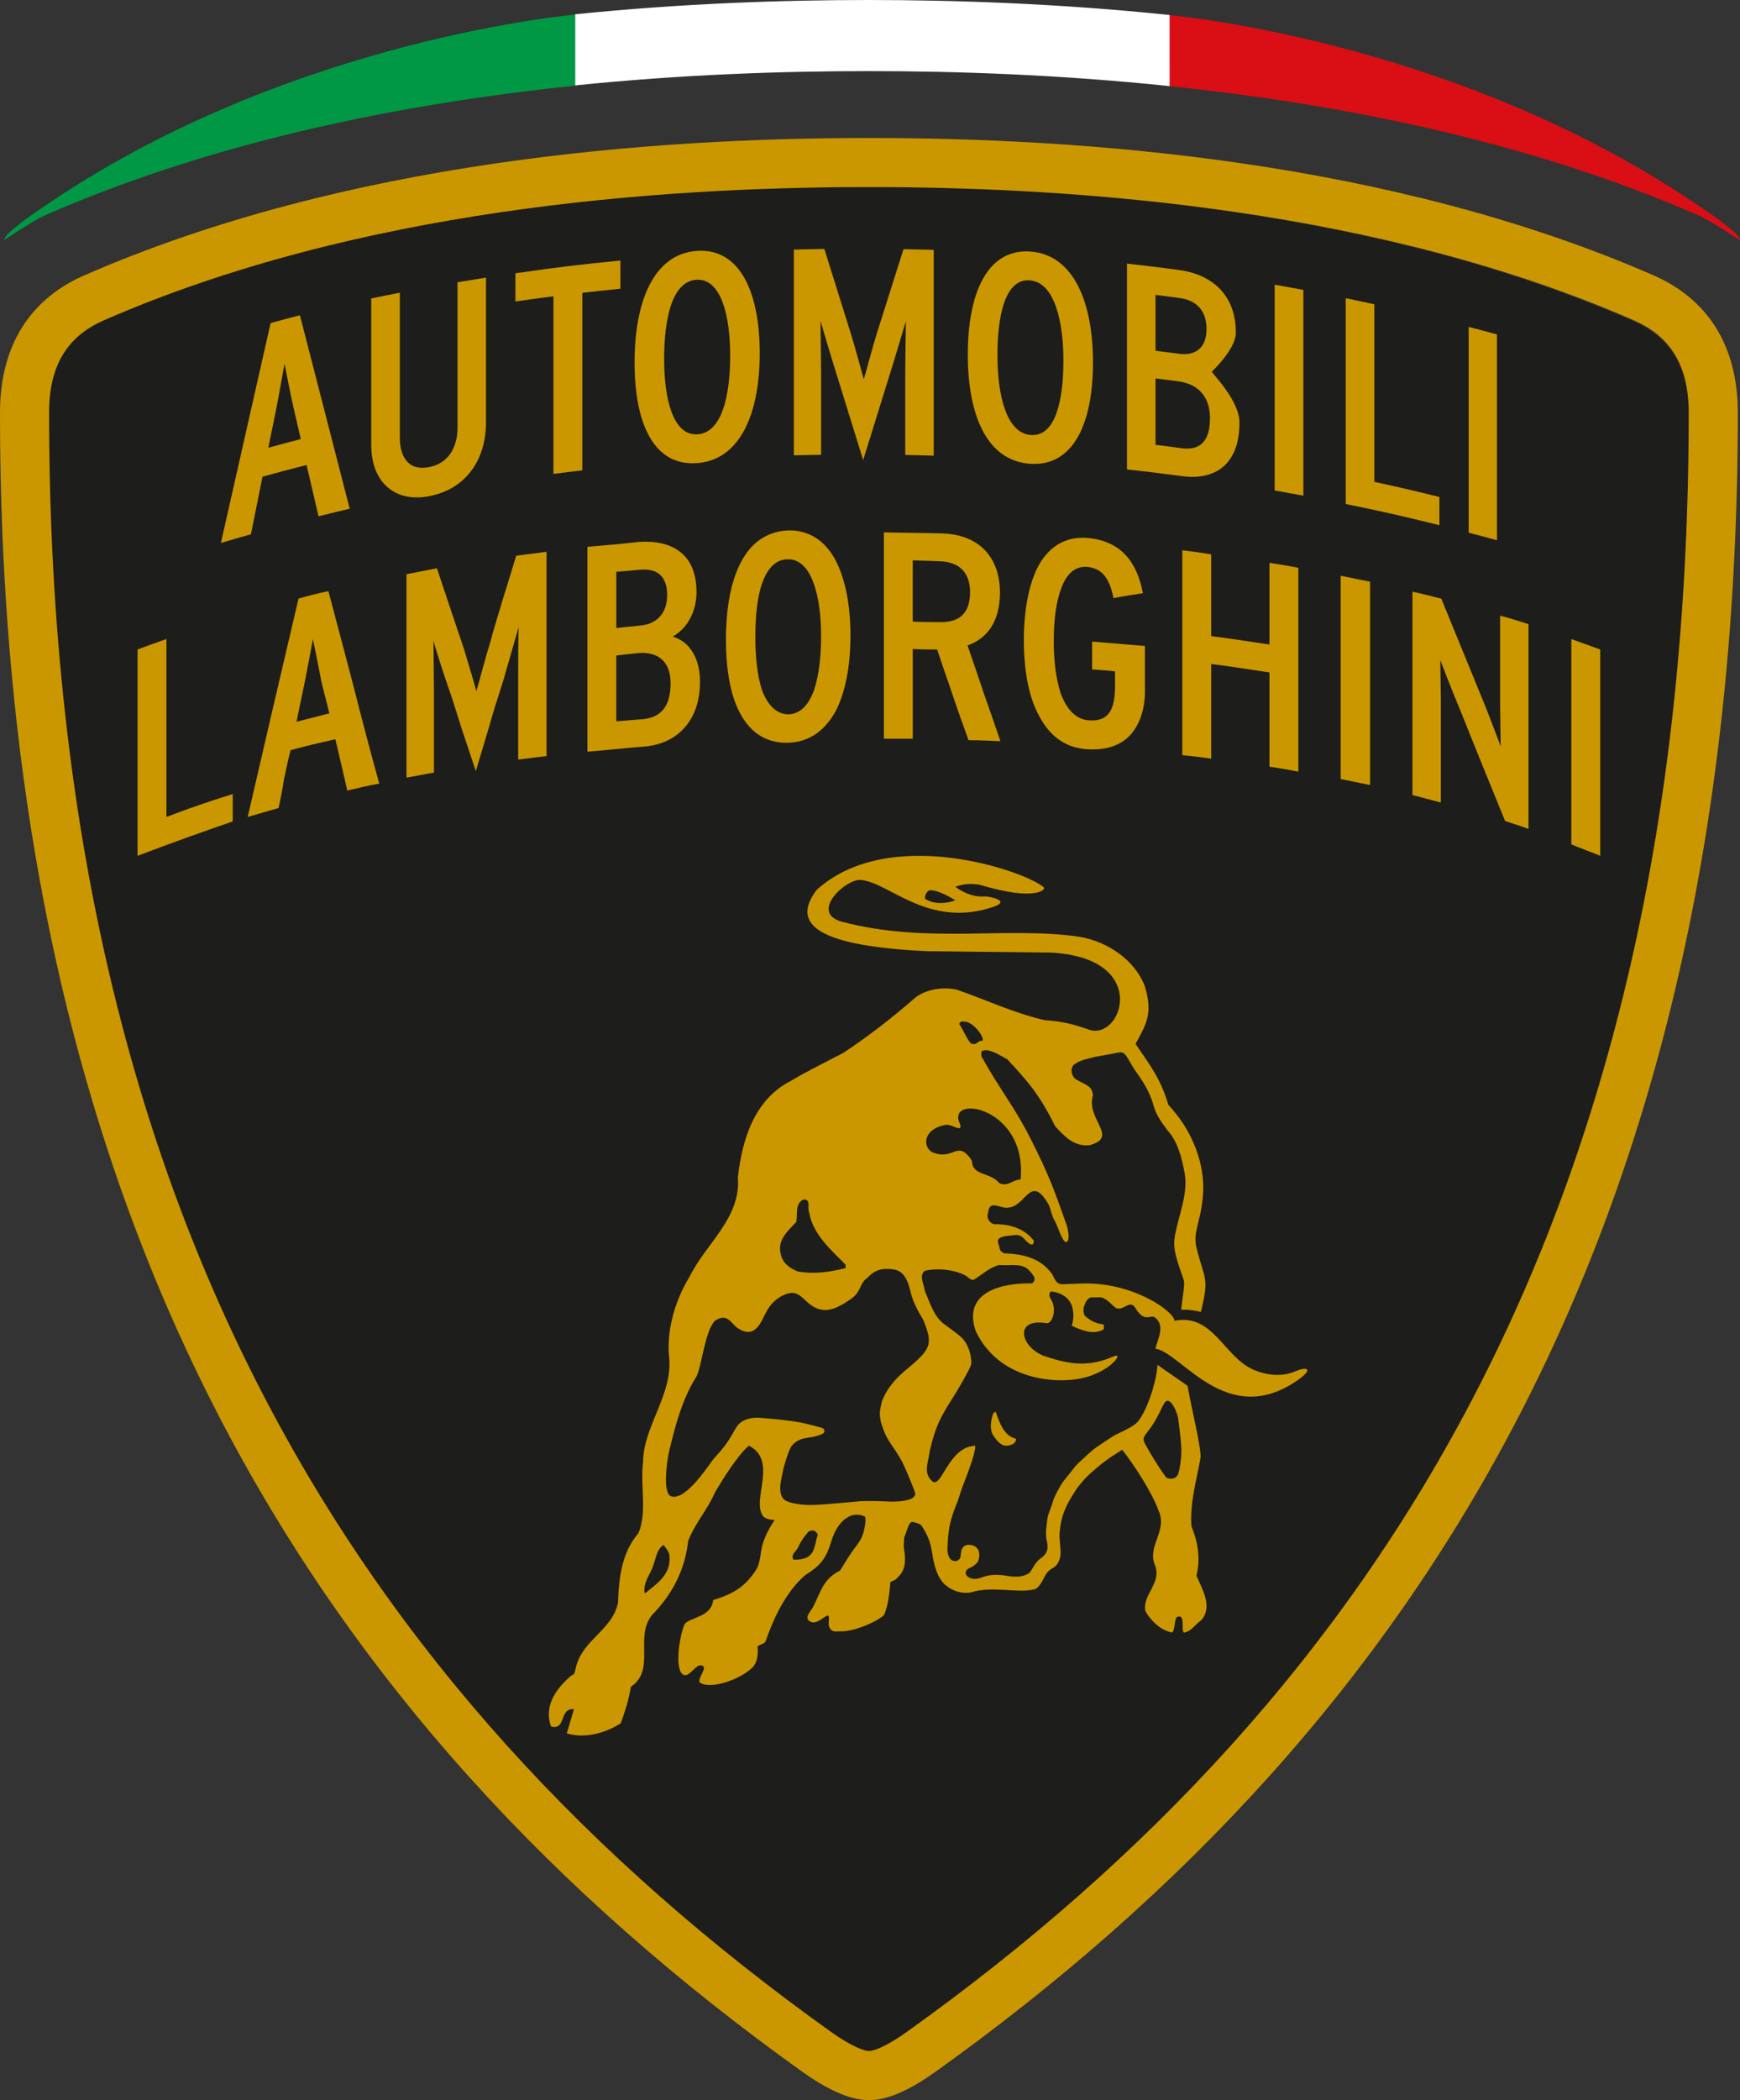
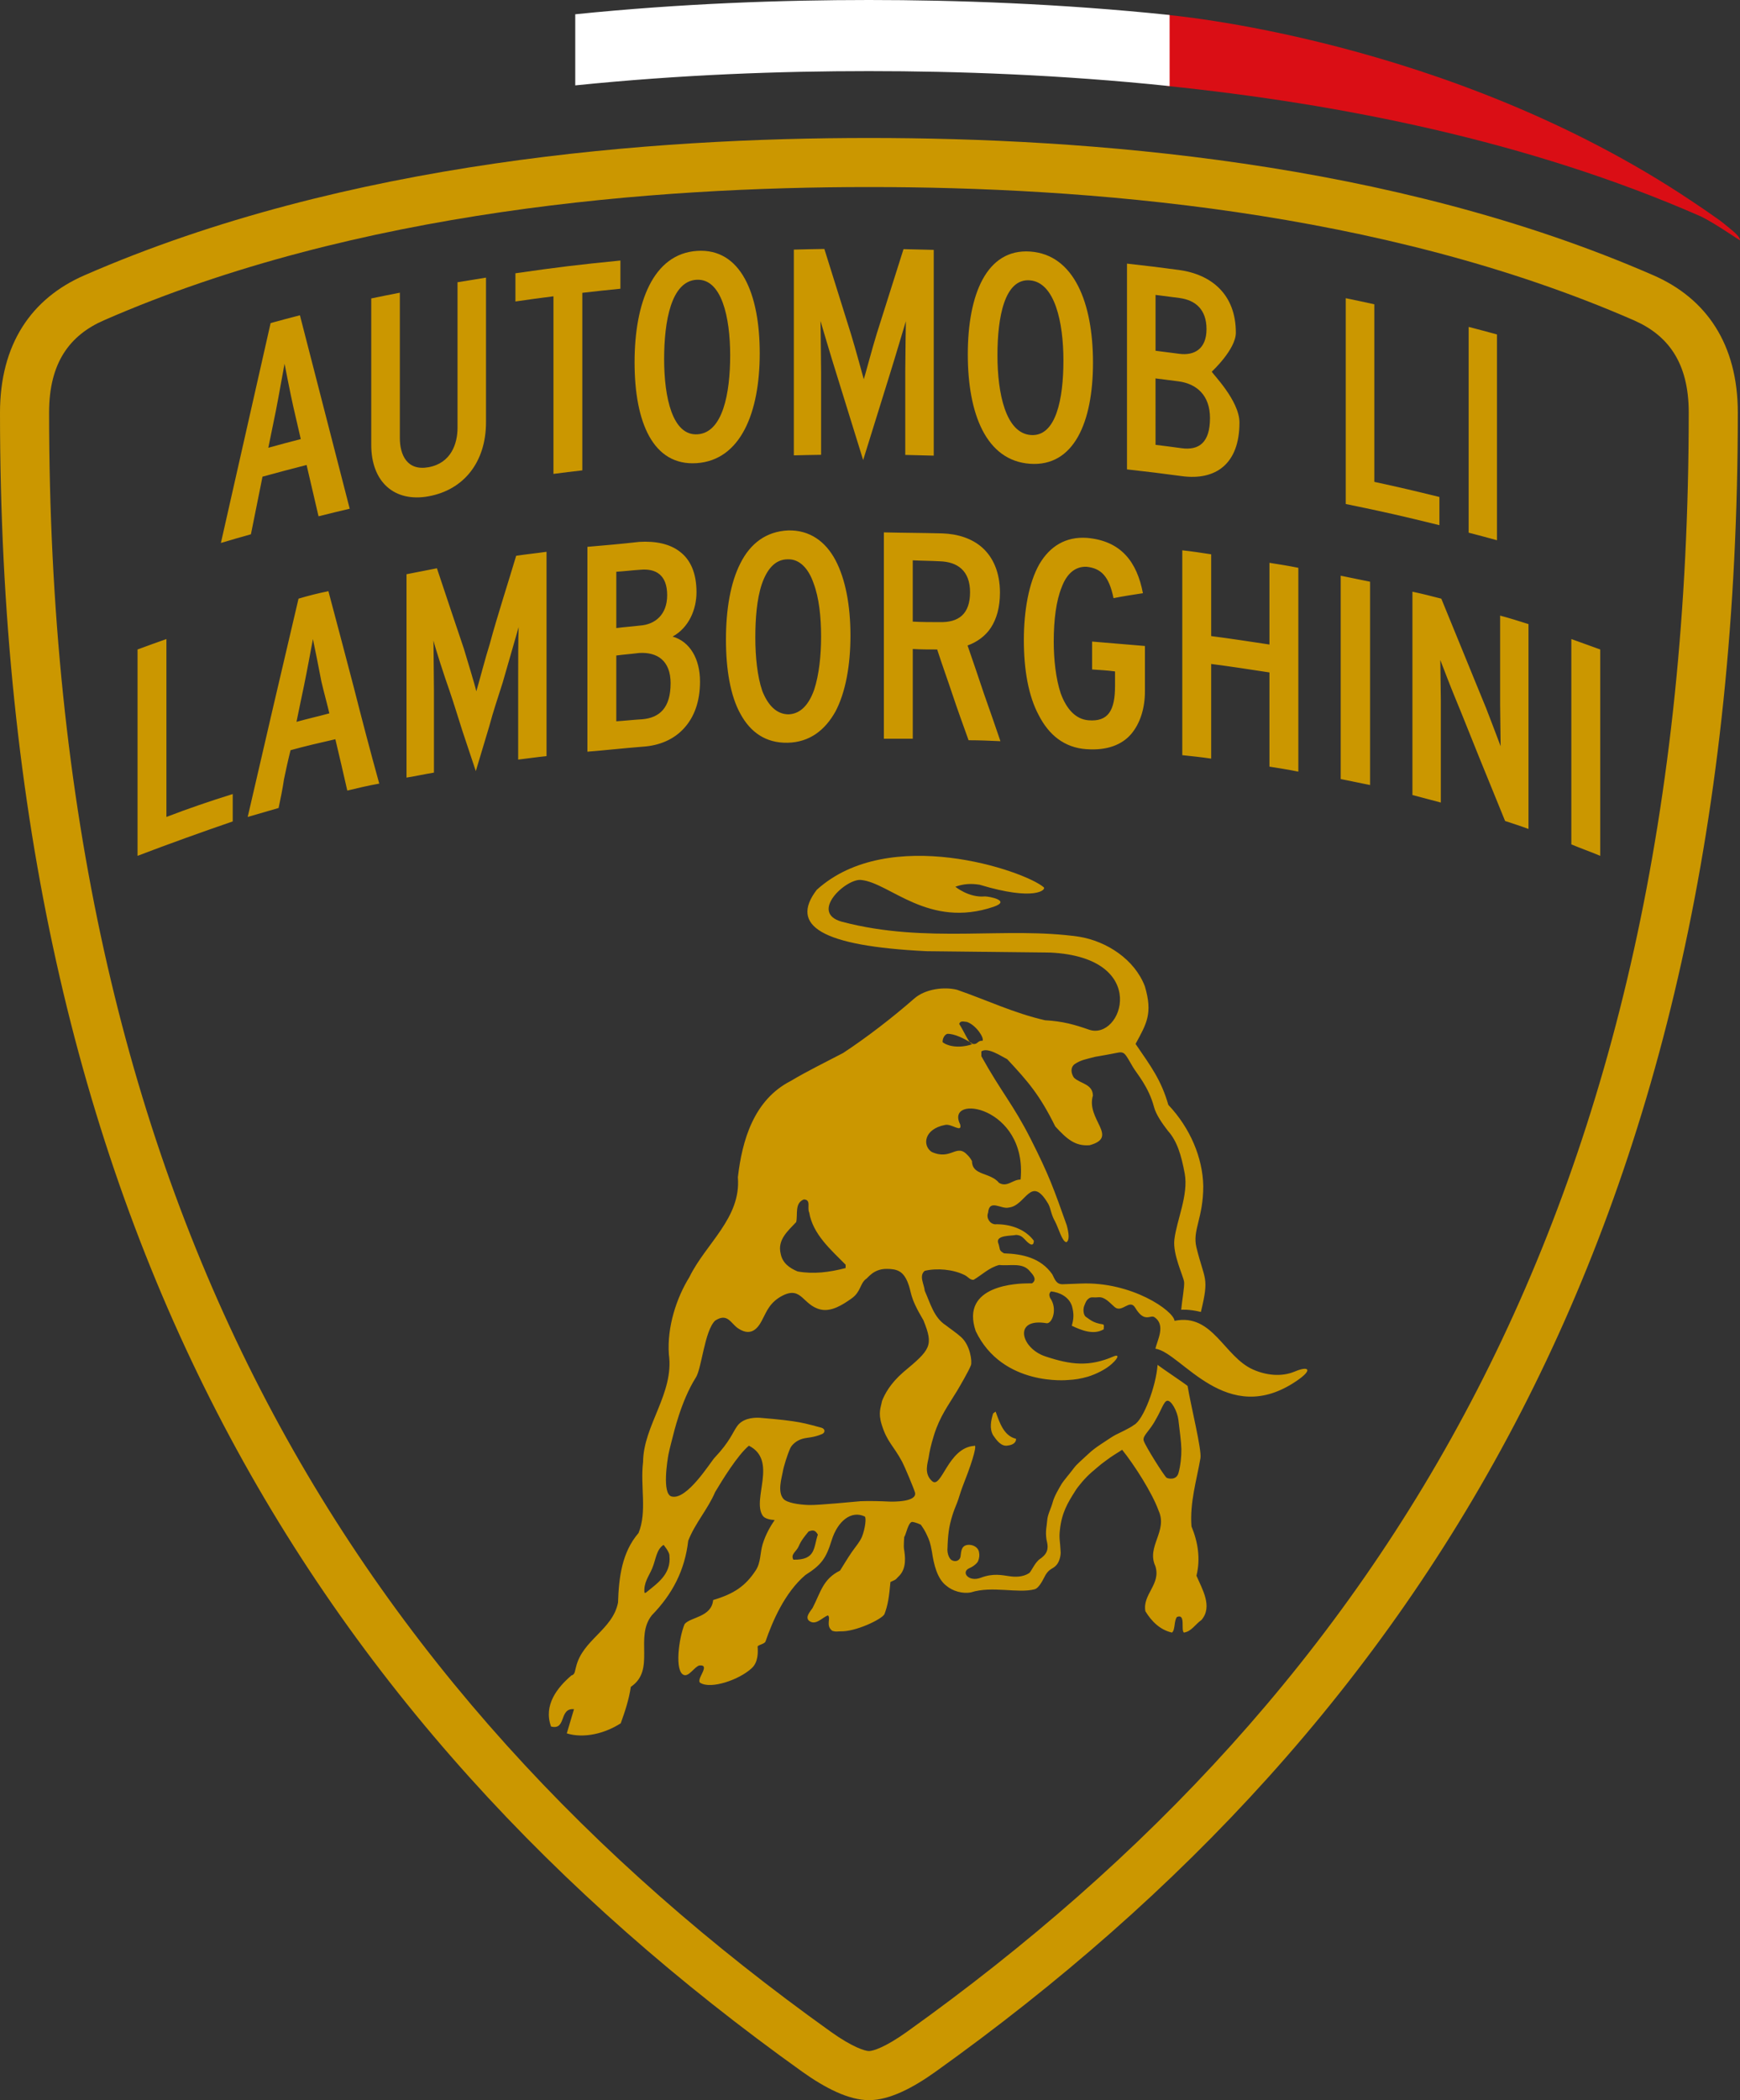
<svg xmlns="http://www.w3.org/2000/svg" id="Livello_2" width="858.69" height="1036" version="1.1" viewBox="0 0 858.69 1036">
  <rect x="0" y="0" width="858.69" height="1036" fill="#333333" stroke="none" />
-   <path d="M833.43,204.47c-.05,392.37-150.05,635.25-386.92,805.45-10.98,7.87-17.06,9.62-18.86,9.62s-8.05-1.81-18.97-9.62C171.79,839.71,21.74,596.83,21.74,204.47c-.06-25.02,10.36-38.55,27.14-45.91,125.56-55.13,272.97-66.28,378.76-66.28s253.09,11.15,378.59,66.28c16.78,7.36,27.2,20.89,27.2,45.91" style="fill: #1d1d1b;" />
-   <path d="M285.22,42.11c-85.19,8.78-178.49,27.04-263.41,64.27-1.46.64-4.47,2.35-6.55,3.6-5.82,3.47-11.75,7.64-12.88,8.21-.35.18-.38-1.47,3.84-4.91,2.81-2.3,4.41-3.7,6.88-5.46,4.61-3.28,8.87-6.15,12.87-8.83C146.28,18.47,285.34,7.05,285.34,7.05l-.12,35.06Z" style="fill: #009845;" />
  <path d="M575.71,42.38c85.19,8.78,178.49,27.04,263.41,64.27,1.46.64,4.47,2.35,6.55,3.6,5.82,3.47,11.75,7.64,12.88,8.21.35.18.38-1.47-3.84-4.91-2.81-2.3-4.41-3.7-6.88-5.46-4.61-3.28-8.87-6.15-12.87-8.83C714.65,18.73,575.59,7.32,575.59,7.32l.12,35.06Z" style="fill: #da0e15;" />
  <path d="M577.21,42.48c-53.94-5.64-104.76-7.4-148.37-7.4s-92.28,1.68-144.95,7.04V7.04C336.55,1.68,386.15,0,428.83,0s94.44,1.77,148.37,7.4" style="fill: #fff;" />
  <path d="M428.86,1036c-10.05,0-21.63-5.96-32.99-14.05C153.36,848.61.05,600.42,0,203.58c0-33.88,15.57-56.4,41.63-67.76,129.73-56.64,280.7-67.75,387.23-67.75s257.38,11.12,387.13,67.75c26.03,11.37,41.62,33.88,41.62,67.76-.07,396.84-153.37,645.04-395.89,818.37-11.33,8.1-22.83,14.05-32.86,14.05M409.95,1002.23c10.88,7.76,17.04,9.55,18.91,9.55s7.86-1.72,18.79-9.55c236.17-168.76,385.68-409.64,385.74-798.69.02-24.82-10.38-38.24-27.11-45.55-125.13-54.63-271.96-65.72-377.42-65.72s-252.43,11.09-377.55,65.72c-16.72,7.31-27.11,20.73-27.08,45.55.02,389.05,149.57,629.93,385.73,798.69" style="fill: #cb9700;" />
-   <path d="M403.61,757.02c-1.24-2.09-2.11-2.47-4.54-1.57-2.1,2.51-3.75,4.6-4.87,7.24-1.08,2.7-4.2,3.92-2.67,6.7,11.22.21,9.88-5.97,12.08-12.37M330.37,767.35c0-1.86-2.9-5.25-2.9-5.25-3.64,2.31-3.74,7.17-5.66,11.69-1.7,3.97-4.24,6.95-3.77,11.93h.63c5.16-4.32,12.73-8.92,11.69-18.38M399.33,598.08c-1.11-2.35,1.11-6.27-2.64-6.4-4.6,1.81-2.92,7.24-3.76,11.15-4.17,4.46-9.35,8.78-7.67,15.6.85,4.6,4.34,7.1,8.38,8.78,7.94,1.4,15.6.41,23.68-1.68v-1.65c-7.11-7.24-16.18-14.94-17.98-25.8M477.52,569.84c.84.81,1.59,1.88,2.16,2.94.07,7.29,8.95,5.34,13.42,10.79,4.14,2.2,6.67-1.76,10.56-1.69,3.48-36.33-37.55-42.57-29.82-27.23,1.14,4.49-4.35-.52-7.44.28-10.65,2.05-11.19,10.36-6.59,13.33,9.72,4.35,12.16-4.51,17.72,1.59M480.11,514.95c2.4.48,2.16-1.71,4.81-1.55.82-1.54-3.3-7.81-7.79-9.3-1.19-.02-3.27-.88-3.74,1.04,2.35,3.5,5.11,10.55,6.72,9.81M471.41,444.12c-4.16-2.61-9.08-5.08-12.6-4.96-1.43.39-2.51,2.54-2.31,4.15,4.15,3.07,11.3,2.37,14.91.81M501.4,709.73c.19,2.09-2.06,3.14-3.81,3.3-3.49.88-5.92-2.78-7.48-5.01-1.91-3.31-1.05-7.33,0-10.8l1.23-.88c1.89,5.22,4,12.01,10.07,13.4M571.21,673.25c2.67,2.05,12.93,8.84,14.87,10.45,1.62,9.91,7.04,31.41,6.34,35.6-1.82,10.66-5.32,21.84-4.43,33.67,3.14,7.54,4.57,15.88,2.46,24.31,2.75,6.5,8.18,15.22,2.48,21.84-3.13,2.19-4.94,5.7-8.7,6.22-1.56-1.42,1.03-9.42-3.38-7.71-1.56,1.83-.79,6.43-2.48,7.71-5.84-1.28-10.13-5.58-13.12-10.52-1.55-8.33,7.79-13.27,4.93-22.23-4.55-9.75,6.25-17.26,1.57-27.43-3.13-8.72-12.01-22.6-17.97-29.99-2.24,1.52-4.81,2.87-8.27,5.54-2.25,1.56-5.01,4.05-6.72,5.48-3.16,2.69-6.93,7.22-8.16,9.3-3.7,5.84-6.71,10.74-7.59,19.43-.45,4.08.13,5.14.39,10.75.07,1.63-.51,4.39-1.85,6.1-1.89,2.37-3.43,1.67-5.57,5.08-1.07,1.93-3.09,6.56-5.48,7.15-8.4,2.13-20.87-1.81-31.32,1.5-4.1.83-9.1-.57-12.3-3.35-4.45-3.46-6.1-10.54-6.98-16.59-.86-4.8-1.32-5.75-2.51-8.34-.84-1.87-1.83-3.47-3.01-5.1-2.25-1.11-4.08-1.36-4.08-1.36-2.08-.27-3.26,6.5-4.1,7.47,0,0-.34,4.3-.12,5.77.53,3.3,1.58,9.81-2.73,13.73-1.27,1.18-.61,1.27-3.94,2.65-.67,7.35-1.25,11.41-2.99,15.94-1.45,2.55-14.26,8.67-21.65,8.41-1.87.07-2.34.28-4.06-.24-3.43-2.56-.54-6.34-2.16-7.62-2.8.97-6.19,5.42-9.52,2.48-1.54-1.81.43-3.93,1.95-6.15,4.05-7.81,5.06-14.25,13.55-18.43,1.43-2.21,3.59-5.94,5.81-9.14,1.87-2.69,3.8-4.8,4.97-7.44,1.66-4.11,2.3-9.71,1.37-10.12-6.49-3.08-13.29,2.05-16.32,11.85-2.79,9.05-5.21,12.13-12.93,17.04-10.31,8.76-16.35,23.17-19.65,32.7-.46,1.38-3.45,1.61-3.93,2.56.19,2.66.41,7.78-3.01,10.79-6.03,5.57-19.87,10.39-25.23,7.17-2.55-1.53,5.41-9.07-.44-8.64-2.39.57-5.12,5.57-7.63,4.74-4.8-1.54-2.57-18.33.28-25.12,2.95-3.56,13.28-3.35,14.09-11.87,10.31-3.07,15.92-6.88,21-14.6,2.59-3.97,2.07-8.39,3.4-12.85,1.53-5.06,3.92-9.01,5.95-12.02-1.97-.07-4.89-.61-5.88-2.11-5.49-8.17,7.58-27.22-6.83-34.55-5.64,4.72-13.12,16.95-16.66,22.87-3.56,8.4-9.98,15.48-13.28,24.02-1.69,14.58-7.74,26.27-17.96,36.76-8.67,10.9,2.08,26.93-10.37,35.31-.93,6.3-2.89,12.2-4.98,17.98-7.75,5-18.07,7.6-26.62,4.98l3.55-11.94c-7.52-.71-3.59,10.52-11.32,8.55-3.81-10.5,3-19.17,10.09-25.22,1.84-.38,1.72-2.62,2.22-4.07,3.16-13.51,18.13-18.36,20.75-31.89.4-12.61,1.97-24.81,10.11-34.27,4.33-10.51.78-23.12,2.25-35.06.13-18.1,15.38-33.74,12.73-53.05-.97-13.67,3.83-27.99,10.13-38.16,8.1-16.59,25.56-29.14,23.92-49.2,2.07-18.1,7.8-38.18,26.05-47.51,8.35-4.99,17.4-9.36,25.89-13.82,11.84-7.79,24.46-17.55,35.06-26.82,5.45-4.82,14.85-5.95,21.13-4.37,14.48,4.99,28.17,11.56,43.45,15.04,8.8.49,14.57,2.16,21.59,4.6,16.38,5.87,30.96-35.55-18.94-37.99l-61.2-.68c-51.71-2.54-67.69-12.49-54.11-30.27,35.65-32.27,102.44-9.49,112.04-1.25,1.31,1.11-4.22,7.04-31.65-1.26-4.46-.71-8.08-.41-11.99.99,0,0,6.71,5.54,14.62,4.77,2.08,0,13,2.07,4.32,5.1-32.21,10.93-51.19-11.75-65.34-13.2-7.37-1-25.94,16.1-9.59,20.59,41.97,11.07,80.88,2.18,117.1,7.4,13.65,2.24,27.39,11.23,32.42,24.46,3.98,13.44.85,18.38-4.59,28.42,7.67,11.19,12.63,17.78,16.17,30.06,10.79,11.4,16.98,26.12,17.24,40.05,0,15.98-5.47,21.73-3.37,30.28,4.01,16.38,6.47,14.31,2.19,31.82-5.98-1.46-9.71-1.08-9.71-1.08.37-4.26,1.7-11.49,1.44-13.72-.4-3.04-5.69-13.54-4.8-20.94,1.11-9.45,7.06-22.11,5.09-32.56-1.67-9.05-3.79-16.07-8.3-21.05-2.85-3.68-5.86-8.05-6.82-11.66-2.64-10.01-8.38-16.36-10.38-19.71-4.05-6.86-4.05-7.95-8.12-7.07-3.22.68-10.66,1.95-10.66,1.95-4.58,1.23-6.89,1.5-10.07,3.61-2.25,1.81-1.66,4.72-.28,6.7,3.32,3.05,9.19,3.05,9.33,8.79-3.53,11.8,13.13,20.47-1.65,24.5-7.28.57-11.35-3.25-16.92-9.26-7.67-15.48-13.28-21.99-23.74-33.2-2.91-1.4-9.56-6.05-12.74-3.82v2.37c9.78,17.62,15.78,23.94,24.2,40.53,9.36,18.49,11.54,24.91,17.96,42.95,1.08,4.09,1.39,7.29-.16,8.24-2.09.02-3.92-7.04-5.68-10.28-2.02-3.61-1.93-5.93-3.24-8.48-8.73-14.96-10.99.79-19.53,1.69-3.69,1.02-9.61-4.49-10.24,2.58-1.02,2.57.89,5.49,3.42,5.68,7.4-.21,14.91,2.35,19.17,8.12-.07.71-.07,2.25-1.53,1.81-3.05-1.55-3.4-4.52-7.23-4.68-2.3.54-9.8.02-8.92,3.71,1.25,3.27.09,3.79,2.98,5.37,9.04.3,18.07,2.18,23.8,10.35,1.27,2.42,1.88,5.03,5.3,4.89l8.86-.34c25.12-.99,45.69,13.44,46.18,18.39,18.93-3.87,24.39,17.81,38.89,24.1,6.16,2.7,13.76,3.74,20.5.89,6.72-2.85,9.14-1.02,1,4.54-34.77,23.86-56.97-13.94-69.82-15.77.72-3.87,5.41-11.75-.62-15.62-1.9-1.2-4.82,3.06-9.36-4.59-2.79-4.64-6.46,2.8-10.17-.35-2.34-1.98-4.73-5.13-8.08-4.82-2.78.28-3.35-.38-4.75.66-1.08.79-1.39,1.61-2.19,3.63-.61,1.53-.49,4.59.98,5.47,1.53.95,3.21,2.89,8.11,3.58,1.09.17.44,1.59.58,2.44-5.03,3.04-11.21.43-15.79-1.73,1.02-3.57,1.1-6.04.07-9.77-1.54-4.58-6.16-6.74-10.31-7.18-1.16,1.04-.89,2.09-.48,3.18,3.9,5.46,1.02,12.7-1.61,12.54-16.76-2.92-12.88,12.3-.77,16.33,12.66,4.23,21.74,5.25,33.85-.02,2.21-.97,2.86.23-.97,3.71-2.93,2.72-8.02,5.19-11.86,6.34-3.46,1-6.46,1.5-9.8,1.64,0,0-32.32,3.37-45.52-24.1-7.84-22.96,21.11-23.58,26.25-23.58.49-.04,1.01,0,1.52,0,2.72-1.88.44-4.32-1-5.91-3.58-4.58-9.89-2.56-15.2-3.15-5.03,1.3-8.48,4.89-12.62,7.31-1.88.16-2.72-1.58-4.6-2.42-5.6-2.73-13.5-3.44-19.5-2.01-3.02,2.43-.3,6.61,0,9.88,2.71,6.03,4.49,13.18,10.31,16.93,2.13,1.67,5.24,3.73,7.58,5.84,4.64,4.14,5.53,12.24,4.89,13.91-1.03,2.82-5.82,10.93-6.78,12.56-4.4,7.27-8.5,12.59-11.39,21.73-1.8,5.72-2.31,8.76-2.68,11.11-.4,2.66-2.56,8.05,1.68,11.79,4.68,4.12,7.78-16.5,20.77-17.4,1.41-1.04,0,5.47-4.8,17.65-1.69,4.35-2.01,5.57-2.95,8.48-1.04,3.29-2.57,5.71-4.14,12.32-1.16,4.89-1.25,11.45-1.25,11.45-.43,3.78,1.24,5.98,1.9,6.38,1.88,1.14,3.73.41,4.35-1.09.47-1.15.04-4.57,2.13-5.84,2.18-1.28,6.46-.22,7.12,2.92.36,1.61.2,3.06-.44,4.62-.3.74-1.92,2.44-4.21,3.4-4.45,1.88-.54,7.05,5.54,4.77,6.25-2.37,10.55-1.23,14.03-.78,3,.44,6.6.54,9.81-1.48.86-.57,2.08-3.47,3.81-5.53,1.74-2.02,1.41-1.04,3.39-2.97,3.13-3.06,1.6-6.67,1.39-8.1-.64-4.28.17-6.61.35-9.35.17-2.92,1.9-5.97,2.72-9.03.8-3.04,3.08-6.79,4.36-8.98.9-1.54,4.76-6.03,6.08-7.86,1.32-1.83,3.73-3.8,7.22-7.07,1.86-1.74,3.54-3,6.09-4.7,3.19-2.1,5.81-3.9,7.34-4.68,1.28-.68,6.85-3.15,9.08-4.89,4.52-2.33,10.87-19.04,11.59-29.71M570.67,699.72c-3.27,6.34-6.94,8.41-6.26,10.93.67,2.51,10.35,17.81,11.32,18.33.96.52,4.79,1.25,5.82-2.24,1.02-3.46,1.52-8.47,1.46-11.89-.07-3.42-.84-9.17-1.47-14.41-.48-4.16-3.54-9.93-5.61-9.43-1.61.38-2.9,4.7-5.26,8.71M455.72,651.31c-7.37-12.4-5.51-13.35-7.9-19.06-2.25-5.25-5.17-6.31-10.3-6.31-6.7,0-9.26,4.68-10.31,5.09-2.88,2.4-2.42,6.29-6.96,9.5-4.52,3.22-10.07,6.7-15.38,5.43-8.72-2.13-9.2-11.47-18.45-6.95-6.6,3.27-8.25,8.38-9.73,11.01-1.66,3.35-4.95,10.27-12.43,5.27-3.68-2.47-5.16-7.81-11.32-3.85-5.3,5.02-6.64,23.82-9.62,28.21-7.3,11.61-10.85,27.43-11.45,29.63,0,0-1.49,5.63-1.98,8.14-.46,2.49-3.31,19.49,1.51,20.78,7.59,2.07,19.22-16.97,21.26-19.12,7.6-8.04,8.84-12.38,11.11-15.55,2.47-3.47,7.02-4.35,11.09-4.15,1.28.07,11.32.93,16.4,1.71,5.02.76,6.96,1.26,14.05,3.18,1.95.52,2.1,2.4.36,3.15-4.26,1.81-7.05,1.62-9.52,2.29-3.06.81-5.37,2.99-6.14,4.65-1.41,3.08-3.33,9.19-3.75,11.86-.38,2.42-2.76,9.69.38,13.19,1.7,1.91,7.47,2.84,12.5,3.01,5.01.16,23.98-1.81,25.5-1.88,4.46-.18,9.85-.04,14.24.18,1.63.07,13.89.29,12.66-4.49-.68-2.31-5.17-12.97-6.32-15.12-4.35-8.12-7.42-9.68-10.1-18.33-1.86-5.99-.42-8.46.14-11.65,1.33-3.33,3.92-8.51,10.53-14.25,13.55-11.25,14.98-13.06,9.92-25.59" style="fill: #cb9700;" />
+   <path d="M403.61,757.02c-1.24-2.09-2.11-2.47-4.54-1.57-2.1,2.51-3.75,4.6-4.87,7.24-1.08,2.7-4.2,3.92-2.67,6.7,11.22.21,9.88-5.97,12.08-12.37M330.37,767.35c0-1.86-2.9-5.25-2.9-5.25-3.64,2.31-3.74,7.17-5.66,11.69-1.7,3.97-4.24,6.95-3.77,11.93h.63c5.16-4.32,12.73-8.92,11.69-18.38M399.33,598.08c-1.11-2.35,1.11-6.27-2.64-6.4-4.6,1.81-2.92,7.24-3.76,11.15-4.17,4.46-9.35,8.78-7.67,15.6.85,4.6,4.34,7.1,8.38,8.78,7.94,1.4,15.6.41,23.68-1.68v-1.65c-7.11-7.24-16.18-14.94-17.98-25.8M477.52,569.84c.84.81,1.59,1.88,2.16,2.94.07,7.29,8.95,5.34,13.42,10.79,4.14,2.2,6.67-1.76,10.56-1.69,3.48-36.33-37.55-42.57-29.82-27.23,1.14,4.49-4.35-.52-7.44.28-10.65,2.05-11.19,10.36-6.59,13.33,9.72,4.35,12.16-4.51,17.72,1.59M480.11,514.95c2.4.48,2.16-1.71,4.81-1.55.82-1.54-3.3-7.81-7.79-9.3-1.19-.02-3.27-.88-3.74,1.04,2.35,3.5,5.11,10.55,6.72,9.81c-4.16-2.61-9.08-5.08-12.6-4.96-1.43.39-2.51,2.54-2.31,4.15,4.15,3.07,11.3,2.37,14.91.81M501.4,709.73c.19,2.09-2.06,3.14-3.81,3.3-3.49.88-5.92-2.78-7.48-5.01-1.91-3.31-1.05-7.33,0-10.8l1.23-.88c1.89,5.22,4,12.01,10.07,13.4M571.21,673.25c2.67,2.05,12.93,8.84,14.87,10.45,1.62,9.91,7.04,31.41,6.34,35.6-1.82,10.66-5.32,21.84-4.43,33.67,3.14,7.54,4.57,15.88,2.46,24.31,2.75,6.5,8.18,15.22,2.48,21.84-3.13,2.19-4.94,5.7-8.7,6.22-1.56-1.42,1.03-9.42-3.38-7.71-1.56,1.83-.79,6.43-2.48,7.71-5.84-1.28-10.13-5.58-13.12-10.52-1.55-8.33,7.79-13.27,4.93-22.23-4.55-9.75,6.25-17.26,1.57-27.43-3.13-8.72-12.01-22.6-17.97-29.99-2.24,1.52-4.81,2.87-8.27,5.54-2.25,1.56-5.01,4.05-6.72,5.48-3.16,2.69-6.93,7.22-8.16,9.3-3.7,5.84-6.71,10.74-7.59,19.43-.45,4.08.13,5.14.39,10.75.07,1.63-.51,4.39-1.85,6.1-1.89,2.37-3.43,1.67-5.57,5.08-1.07,1.93-3.09,6.56-5.48,7.15-8.4,2.13-20.87-1.81-31.32,1.5-4.1.83-9.1-.57-12.3-3.35-4.45-3.46-6.1-10.54-6.98-16.59-.86-4.8-1.32-5.75-2.51-8.34-.84-1.87-1.83-3.47-3.01-5.1-2.25-1.11-4.08-1.36-4.08-1.36-2.08-.27-3.26,6.5-4.1,7.47,0,0-.34,4.3-.12,5.77.53,3.3,1.58,9.81-2.73,13.73-1.27,1.18-.61,1.27-3.94,2.65-.67,7.35-1.25,11.41-2.99,15.94-1.45,2.55-14.26,8.67-21.65,8.41-1.87.07-2.34.28-4.06-.24-3.43-2.56-.54-6.34-2.16-7.62-2.8.97-6.19,5.42-9.52,2.48-1.54-1.81.43-3.93,1.95-6.15,4.05-7.81,5.06-14.25,13.55-18.43,1.43-2.21,3.59-5.94,5.81-9.14,1.87-2.69,3.8-4.8,4.97-7.44,1.66-4.11,2.3-9.71,1.37-10.12-6.49-3.08-13.29,2.05-16.32,11.85-2.79,9.05-5.21,12.13-12.93,17.04-10.31,8.76-16.35,23.17-19.65,32.7-.46,1.38-3.45,1.61-3.93,2.56.19,2.66.41,7.78-3.01,10.79-6.03,5.57-19.87,10.39-25.23,7.17-2.55-1.53,5.41-9.07-.44-8.64-2.39.57-5.12,5.57-7.63,4.74-4.8-1.54-2.57-18.33.28-25.12,2.95-3.56,13.28-3.35,14.09-11.87,10.31-3.07,15.92-6.88,21-14.6,2.59-3.97,2.07-8.39,3.4-12.85,1.53-5.06,3.92-9.01,5.95-12.02-1.97-.07-4.89-.61-5.88-2.11-5.49-8.17,7.58-27.22-6.83-34.55-5.64,4.72-13.12,16.95-16.66,22.87-3.56,8.4-9.98,15.48-13.28,24.02-1.69,14.58-7.74,26.27-17.96,36.76-8.67,10.9,2.08,26.93-10.37,35.31-.93,6.3-2.89,12.2-4.98,17.98-7.75,5-18.07,7.6-26.62,4.98l3.55-11.94c-7.52-.71-3.59,10.52-11.32,8.55-3.81-10.5,3-19.17,10.09-25.22,1.84-.38,1.72-2.62,2.22-4.07,3.16-13.51,18.13-18.36,20.75-31.89.4-12.61,1.97-24.81,10.11-34.27,4.33-10.51.78-23.12,2.25-35.06.13-18.1,15.38-33.74,12.73-53.05-.97-13.67,3.83-27.99,10.13-38.16,8.1-16.59,25.56-29.14,23.92-49.2,2.07-18.1,7.8-38.18,26.05-47.51,8.35-4.99,17.4-9.36,25.89-13.82,11.84-7.79,24.46-17.55,35.06-26.82,5.45-4.82,14.85-5.95,21.13-4.37,14.48,4.99,28.17,11.56,43.45,15.04,8.8.49,14.57,2.16,21.59,4.6,16.38,5.87,30.96-35.55-18.94-37.99l-61.2-.68c-51.71-2.54-67.69-12.49-54.11-30.27,35.65-32.27,102.44-9.49,112.04-1.25,1.31,1.11-4.22,7.04-31.65-1.26-4.46-.71-8.08-.41-11.99.99,0,0,6.71,5.54,14.62,4.77,2.08,0,13,2.07,4.32,5.1-32.21,10.93-51.19-11.75-65.34-13.2-7.37-1-25.94,16.1-9.59,20.59,41.97,11.07,80.88,2.18,117.1,7.4,13.65,2.24,27.39,11.23,32.42,24.46,3.98,13.44.85,18.38-4.59,28.42,7.67,11.19,12.63,17.78,16.17,30.06,10.79,11.4,16.98,26.12,17.24,40.05,0,15.98-5.47,21.73-3.37,30.28,4.01,16.38,6.47,14.31,2.19,31.82-5.98-1.46-9.71-1.08-9.71-1.08.37-4.26,1.7-11.49,1.44-13.72-.4-3.04-5.69-13.54-4.8-20.94,1.11-9.45,7.06-22.11,5.09-32.56-1.67-9.05-3.79-16.07-8.3-21.05-2.85-3.68-5.86-8.05-6.82-11.66-2.64-10.01-8.38-16.36-10.38-19.71-4.05-6.86-4.05-7.95-8.12-7.07-3.22.68-10.66,1.95-10.66,1.95-4.58,1.23-6.89,1.5-10.07,3.61-2.25,1.81-1.66,4.72-.28,6.7,3.32,3.05,9.19,3.05,9.33,8.79-3.53,11.8,13.13,20.47-1.65,24.5-7.28.57-11.35-3.25-16.92-9.26-7.67-15.48-13.28-21.99-23.74-33.2-2.91-1.4-9.56-6.05-12.74-3.82v2.37c9.78,17.62,15.78,23.94,24.2,40.53,9.36,18.49,11.54,24.91,17.96,42.95,1.08,4.09,1.39,7.29-.16,8.24-2.09.02-3.92-7.04-5.68-10.28-2.02-3.61-1.93-5.93-3.24-8.48-8.73-14.96-10.99.79-19.53,1.69-3.69,1.02-9.61-4.49-10.24,2.58-1.02,2.57.89,5.49,3.42,5.68,7.4-.21,14.91,2.35,19.17,8.12-.07.71-.07,2.25-1.53,1.81-3.05-1.55-3.4-4.52-7.23-4.68-2.3.54-9.8.02-8.92,3.71,1.25,3.27.09,3.79,2.98,5.37,9.04.3,18.07,2.18,23.8,10.35,1.27,2.42,1.88,5.03,5.3,4.89l8.86-.34c25.12-.99,45.69,13.44,46.18,18.39,18.93-3.87,24.39,17.81,38.89,24.1,6.16,2.7,13.76,3.74,20.5.89,6.72-2.85,9.14-1.02,1,4.54-34.77,23.86-56.97-13.94-69.82-15.77.72-3.87,5.41-11.75-.62-15.62-1.9-1.2-4.82,3.06-9.36-4.59-2.79-4.64-6.46,2.8-10.17-.35-2.34-1.98-4.73-5.13-8.08-4.82-2.78.28-3.35-.38-4.75.66-1.08.79-1.39,1.61-2.19,3.63-.61,1.53-.49,4.59.98,5.47,1.53.95,3.21,2.89,8.11,3.58,1.09.17.44,1.59.58,2.44-5.03,3.04-11.21.43-15.79-1.73,1.02-3.57,1.1-6.04.07-9.77-1.54-4.58-6.16-6.74-10.31-7.18-1.16,1.04-.89,2.09-.48,3.18,3.9,5.46,1.02,12.7-1.61,12.54-16.76-2.92-12.88,12.3-.77,16.33,12.66,4.23,21.74,5.25,33.85-.02,2.21-.97,2.86.23-.97,3.71-2.93,2.72-8.02,5.19-11.86,6.34-3.46,1-6.46,1.5-9.8,1.64,0,0-32.32,3.37-45.52-24.1-7.84-22.96,21.11-23.58,26.25-23.58.49-.04,1.01,0,1.52,0,2.72-1.88.44-4.32-1-5.91-3.58-4.58-9.89-2.56-15.2-3.15-5.03,1.3-8.48,4.89-12.62,7.31-1.88.16-2.72-1.58-4.6-2.42-5.6-2.73-13.5-3.44-19.5-2.01-3.02,2.43-.3,6.61,0,9.88,2.71,6.03,4.49,13.18,10.31,16.93,2.13,1.67,5.24,3.73,7.58,5.84,4.64,4.14,5.53,12.24,4.89,13.91-1.03,2.82-5.82,10.93-6.78,12.56-4.4,7.27-8.5,12.59-11.39,21.73-1.8,5.72-2.31,8.76-2.68,11.11-.4,2.66-2.56,8.05,1.68,11.79,4.68,4.12,7.78-16.5,20.77-17.4,1.41-1.04,0,5.47-4.8,17.65-1.69,4.35-2.01,5.57-2.95,8.48-1.04,3.29-2.57,5.71-4.14,12.32-1.16,4.89-1.25,11.45-1.25,11.45-.43,3.78,1.24,5.98,1.9,6.38,1.88,1.14,3.73.41,4.35-1.09.47-1.15.04-4.57,2.13-5.84,2.18-1.28,6.46-.22,7.12,2.92.36,1.61.2,3.06-.44,4.62-.3.74-1.92,2.44-4.21,3.4-4.45,1.88-.54,7.05,5.54,4.77,6.25-2.37,10.55-1.23,14.03-.78,3,.44,6.6.54,9.81-1.48.86-.57,2.08-3.47,3.81-5.53,1.74-2.02,1.41-1.04,3.39-2.97,3.13-3.06,1.6-6.67,1.39-8.1-.64-4.28.17-6.61.35-9.35.17-2.92,1.9-5.97,2.72-9.03.8-3.04,3.08-6.79,4.36-8.98.9-1.54,4.76-6.03,6.08-7.86,1.32-1.83,3.73-3.8,7.22-7.07,1.86-1.74,3.54-3,6.09-4.7,3.19-2.1,5.81-3.9,7.34-4.68,1.28-.68,6.85-3.15,9.08-4.89,4.52-2.33,10.87-19.04,11.59-29.71M570.67,699.72c-3.27,6.34-6.94,8.41-6.26,10.93.67,2.51,10.35,17.81,11.32,18.33.96.52,4.79,1.25,5.82-2.24,1.02-3.46,1.52-8.47,1.46-11.89-.07-3.42-.84-9.17-1.47-14.41-.48-4.16-3.54-9.93-5.61-9.43-1.61.38-2.9,4.7-5.26,8.71M455.72,651.31c-7.37-12.4-5.51-13.35-7.9-19.06-2.25-5.25-5.17-6.31-10.3-6.31-6.7,0-9.26,4.68-10.31,5.09-2.88,2.4-2.42,6.29-6.96,9.5-4.52,3.22-10.07,6.7-15.38,5.43-8.72-2.13-9.2-11.47-18.45-6.95-6.6,3.27-8.25,8.38-9.73,11.01-1.66,3.35-4.95,10.27-12.43,5.27-3.68-2.47-5.16-7.81-11.32-3.85-5.3,5.02-6.64,23.82-9.62,28.21-7.3,11.61-10.85,27.43-11.45,29.63,0,0-1.49,5.63-1.98,8.14-.46,2.49-3.31,19.49,1.51,20.78,7.59,2.07,19.22-16.97,21.26-19.12,7.6-8.04,8.84-12.38,11.11-15.55,2.47-3.47,7.02-4.35,11.09-4.15,1.28.07,11.32.93,16.4,1.71,5.02.76,6.96,1.26,14.05,3.18,1.95.52,2.1,2.4.36,3.15-4.26,1.81-7.05,1.62-9.52,2.29-3.06.81-5.37,2.99-6.14,4.65-1.41,3.08-3.33,9.19-3.75,11.86-.38,2.42-2.76,9.69.38,13.19,1.7,1.91,7.47,2.84,12.5,3.01,5.01.16,23.98-1.81,25.5-1.88,4.46-.18,9.85-.04,14.24.18,1.63.07,13.89.29,12.66-4.49-.68-2.31-5.17-12.97-6.32-15.12-4.35-8.12-7.42-9.68-10.1-18.33-1.86-5.99-.42-8.46.14-11.65,1.33-3.33,3.92-8.51,10.53-14.25,13.55-11.25,14.98-13.06,9.92-25.59" style="fill: #cb9700;" />
  <path d="M775.46,416.54v-101.3c4.69,1.72,9.59,3.43,14.26,5.15v101.8c-4.67-1.97-9.57-3.68-14.26-5.65M742.77,405c-4.17-10.35-8.36-20.42-12.54-30.77-4.2-10.31-8.11-20.38-12.31-30.48-1.96-4.66-5.89-14.98-7.13-18.17,0,3.68.26,15.24.26,19.9v50.41l-14.01-3.7v-100.3c4.65.97,9.57,2.21,14.25,3.44,3.7,9.1,7.37,17.95,11.07,27.04,3.67,8.84,7.37,18.19,11.07,27.05,1.95,4.91,5.9,15.48,7.13,18.69,0-3.94-.25-15.51-.25-20.42v-44.01c4.67,1.24,9.34,2.71,14,4.19v101.05c-3.92-1.47-7.85-2.7-11.54-3.92M661.64,384.3v-100.3l14.49,2.96v100.3l-14.49-2.96ZM626.47,378.17v-46.46c-9.57-1.46-19.17-2.94-28.75-4.18v46.7c-4.69-.72-9.61-1.21-14.26-1.71v-101.05c4.65.49,9.57,1.25,14.26,1.97v40.34c9.57,1.24,19.18,2.71,28.75,4.16v-40.31c4.68.75,9.34,1.47,14.26,2.47v100.55c-4.92-1-9.58-1.72-14.26-2.47M536.24,369.58c-11.07-.74-18.66-7.12-23.59-16.72-5.17-9.57-7.38-22.61-7.38-37.13s2.46-28.28,7.61-37.35c5.17-8.88,13.05-13.79,23.59-13.04,16.74,1.47,24.61,11.78,27.56,27.29-4.9.73-9.6,1.47-14.51,2.44-2.2-10.81-6.15-14.73-13.28-15.48-5.64-.24-9.82,3.44-12.29,10.07-2.71,6.66-3.93,15.98-3.93,26.82,0,8.6.98,18.17,3.44,25.55,2.71,7.38,7.13,12.79,13.77,13.29,9.59.74,13.04-4.69,13.04-16.97v-7.14c-3.7-.5-7.61-.72-11.31-.96v-13.77l26.06,2.19v22.39c0,8.1-2.23,15.73-6.87,21.13-4.45,5.17-11.82,8.13-21.9,7.38M493.71,365.63c-5.16-.24-10.55-.47-15.72-.47-2.72-7.62-5.43-15.01-7.88-22.38-2.45-7.38-5.15-14.76-7.61-22.39-4.21,0-8.13,0-12.05-.25v44.27h-14.26v-101.79c9.58.24,19.15.24,28.77.5,7.6.24,14.72,2.44,19.91,7.12,5.16,4.68,8.61,12.04,8.61,22.13,0,7.35-1.74,13.03-4.43,17.19-2.71,4.2-6.87,7.14-11.56,8.86,2.71,7.88,5.41,15.72,8.11,23.85,2.71,7.63,5.42,15.48,8.11,23.35M419.7,313.52c0,14.76-2.44,28.04-7.35,37.37-5.18,9.34-12.82,15.25-23.6,15.5-10.82.24-18.44-5.17-23.37-14.28-4.91-8.82-7.12-21.85-7.12-36.62s2.22-28.04,7.12-37.61c4.93-9.85,12.78-15.75,23.6-16.22,10.56-.26,18.44,5.4,23.37,14.75,4.91,9.33,7.35,22.36,7.35,37.11M330.95,337.12c0-11.31-6.64-15.51-15.5-15.01-3.93.5-7.6.75-11.31,1.25v32.45c4.18-.25,8.37-.75,12.8-1,8.58-.73,14-5.66,14-17.7M345.46,336.15c0,10.07-2.95,17.7-7.88,23.08-4.89,5.43-12.05,8.63-20.63,9.13-9.1.72-17.97,1.72-27.06,2.44v-101.05c8.61-.73,16.96-1.45,25.56-2.44,8.12-.5,15.26,1,20.16,4.91,5.18,3.94,8.11,10.57,8.11,19.91,0,8.38-3.68,17.45-11.79,21.89,8.6,2.46,13.52,11.07,13.52,22.13M478.72,292.13c0-10.57-6.17-15.01-15.01-15.25-4.43-.25-8.84-.25-13.27-.47v30.23c4.43.25,8.84.25,13.27.25,9.35.24,15.01-3.94,15.01-14.76M405.21,314.02c0-9.59-1-19.19-3.71-26.29-2.43-7.16-6.87-12.06-12.76-11.82-6.41,0-10.34,5.16-12.8,12.29-2.46,7.37-3.19,16.96-3.19,26.32s.98,19.16,3.43,26.3c2.72,6.87,6.89,11.56,13.03,11.56,6.15-.27,10.1-5.19,12.55-12.06,2.45-7.38,3.45-16.95,3.45-26.3M329.25,293.6c0-10.07-5.67-13.26-13.28-12.54-3.95.25-7.88.75-11.82.99v27.78c3.71-.5,7.63-.75,11.59-1.23,7.59-.5,13.51-5.41,13.51-15M255.72,374.73v-40.32c0-6.38,0-21.13.24-25.08-1.23,4.19-5.67,19.67-7.86,27.29-2.23,7.12-4.7,14.26-6.65,21.64l-6.64,22.13-6.64-19.92c-2.21-6.89-4.19-13.51-6.4-19.92-2.46-6.88-6.89-20.64-7.86-24.57,0,3.94.24,18.42.24,24.83v40.32c-4.43.73-8.84,1.7-13.54,2.46v-100.32c5.17-1,10.09-1.97,15.01-2.94l6.64,19.89c2.22,6.65,4.44,13.28,6.63,19.69,1.75,5.89,5.41,17.69,6.17,21.13,1.2-3.94,4.65-17.22,6.63-23.34,1.97-7.38,4.18-14.52,6.41-21.89,2.19-7.13,4.42-14.26,6.63-21.64,4.9-.75,9.82-1.23,14.98-1.97v100.8c-4.92.49-9.56,1.21-14,1.71M162.54,351.88c-1.23-5.16-2.69-10.32-3.94-15.73-1.21-6.4-3.44-17.48-4.17-20.9-.74,3.93-2.95,15.97-4.43,23.11-1.23,5.65-2.44,11.8-3.68,17.72,5.4-1.5,10.81-2.71,16.22-4.19M187.14,386.55c-5.42.97-10.59,2.19-15.75,3.44-.98-4.2-1.96-8.6-2.94-12.79l-2.95-12.54c-7.62,1.73-15,3.44-22.11,5.41-1.25,4.91-2.24,9.57-3.22,14.23-.72,4.93-1.7,9.6-2.68,14.28-5.17,1.47-10.08,2.94-15.25,4.42,4.19-18.18,8.36-36.14,12.53-54.09,4.18-17.71,8.35-35.64,12.55-53.59,4.9-1.47,9.83-2.7,14.75-3.69,4.18,15.75,8.36,31.47,12.53,47.45,3.94,15.48,8.11,31.46,12.56,47.46M67.88,422.19v-101.8c4.68-1.73,9.35-3.44,14.25-5.15v87.76c10.82-4.17,21.64-7.85,32.72-11.3v13.51c-15.76,5.41-31.48,11.07-46.97,16.97" style="fill: #cb9700;" />
  <path d="M157.2,254.7c-2.36-10.14-3.54-15.21-5.9-25.33-8.71,2.23-13.07,3.4-21.76,5.77-2.29,11.37-3.42,17.04-5.71,28.42-5.93,1.66-8.89,2.51-14.82,4.28,8.17-36.17,16.34-72.33,24.54-108.47,5.8-1.59,8.67-2.35,14.46-3.85,8.18,31.82,16.38,63.62,24.57,95.43-6.17,1.45-9.24,2.2-15.38,3.74M144.71,200.47c-1.43-6.29-4.28-21.04-4.28-21.04-.07,0-2.87,16.13-4.31,23.32-1.48,7.24-2.21,10.87-3.71,18.13,6.4-1.77,9.62-2.63,16.02-4.28-1.49-6.45-2.23-9.68-3.72-16.14" style="fill: #cb9700;" />
  <path d="M211.48,244.83c-16.77,3.06-28.27-7-28.27-25.39v-72.22c5.64-1.17,8.48-1.74,14.11-2.83v71.63c0,8.42,3.6,16.38,14.16,14.46,11.13-2.02,14.31-11.63,14.31-19.47v-71.78c5.66-.93,8.45-1.4,14.05-2.28v71.35c0,19.71-11.02,33.39-28.36,36.52" style="fill: #cb9700;" />
  <path d="M287.37,144.44v87.59c-5.71.65-8.56,1.02-14.24,1.74v-87.61c-7.52.97-11.29,1.47-18.77,2.56v-13.91c20.7-2.99,31.05-4.23,51.81-6.29v13.91c-7.51.75-11.29,1.16-18.79,2.02" style="fill: #cb9700;" />
  <path d="M343.81,228.47c-21.62,1.45-30.65-20.3-30.65-49.74s9.18-53.51,30.79-54.96c21.62-1.45,30.98,21.1,30.98,50.52s-9.51,52.73-31.12,54.18M343.66,138.01c-12.41.81-15.91,20.33-15.91,39.16s4.09,37.9,16.49,37.07c12.42-.81,16.1-20.09,16.1-38.95s-4.25-38.11-16.67-37.27" style="fill: #cb9700;" />
  <path d="M446.75,224.4v-40.87c0-6.39.3-25.08.3-25.08-.04,0-5.56,18.73-7.9,26.1-5.26,16.93-7.92,25.4-13.18,42.4-5.26-17-7.89-25.5-13.16-42.45-2.35-7.36-7.89-26.14-7.89-26.14-.02,0,.29,18.71.29,25.08v40.92c-5.38.07-8.09.14-13.45.27v-101.5c6.01-.16,9.03-.23,15.06-.32,5.27,16.82,7.9,25.24,13.17,42.09,1.9,6.1,6.28,22.18,6.28,22.18.13,0,4.55-16.65,6.44-22.58,5.27-16.67,7.9-24.98,13.17-41.6,5.96.12,8.95.19,14.92.36v101.51c-5.61-.17-8.42-.22-14.05-.36" style="fill: #cb9700;" />
  <path d="M508.3,228.78c-21.6-1.53-30.69-24.55-30.69-53.99s9.24-52.23,30.84-50.7c21.61,1.54,30.94,25.38,30.94,54.82s-9.46,51.41-31.09,49.87M508.16,138.28c-12.41-.88-15.92,18.12-15.92,36.98s4.1,38.46,16.5,39.34c12.43.88,16.06-17.88,16.06-36.73s-4.24-38.7-16.64-39.58" style="fill: #cb9700;" />
  <path d="M583.21,234.87c-10.82-1.45-16.21-2.11-27.04-3.32v-101.51c10.25,1.14,15.36,1.77,25.59,3.13,16.12,2.17,28.13,12.08,28.13,30.94,0,8.27-11.87,19.21-11.87,19.21-.07.69,13.65,14.12,13.65,25.14,0,20.3-11.61,28.69-28.46,26.41M582.19,147.02c-4.77-.63-7.15-.95-11.93-1.54v27.55c4.67.59,6.99.88,11.64,1.49,7.56,1.02,13.51-2.44,13.51-12.17s-5.51-14.28-13.21-15.32M581.61,188.12c-4.54-.61-6.82-.9-11.36-1.45,0,13.1.01,19.66.01,32.77,5.11.63,7.69.95,12.81,1.66,8.56,1.15,14.06-2.68,14.06-14.86,0-11.31-6.65-16.94-15.53-18.12" style="fill: #cb9700;" />
-   <path d="M629.04,241.96v-101.51c5.67,1,8.49,1.5,14.17,2.56v101.5c-5.68-1.04-8.5-1.56-14.17-2.56" style="fill: #cb9700;" />
  <path d="M664.12,248.63v-101.53c5.64,1.16,8.47,1.77,14.11,3.01v87.59c12.87,2.8,19.29,4.3,32.12,7.46v13.91c-18.44-4.55-27.67-6.65-46.24-10.45" style="fill: #cb9700;" />
  <path d="M724.78,262.76v-101.5c5.6,1.45,8.39,2.2,13.97,3.72v101.52c-5.59-1.54-8.38-2.28-13.97-3.73" style="fill: #cb9700;" />
</svg>